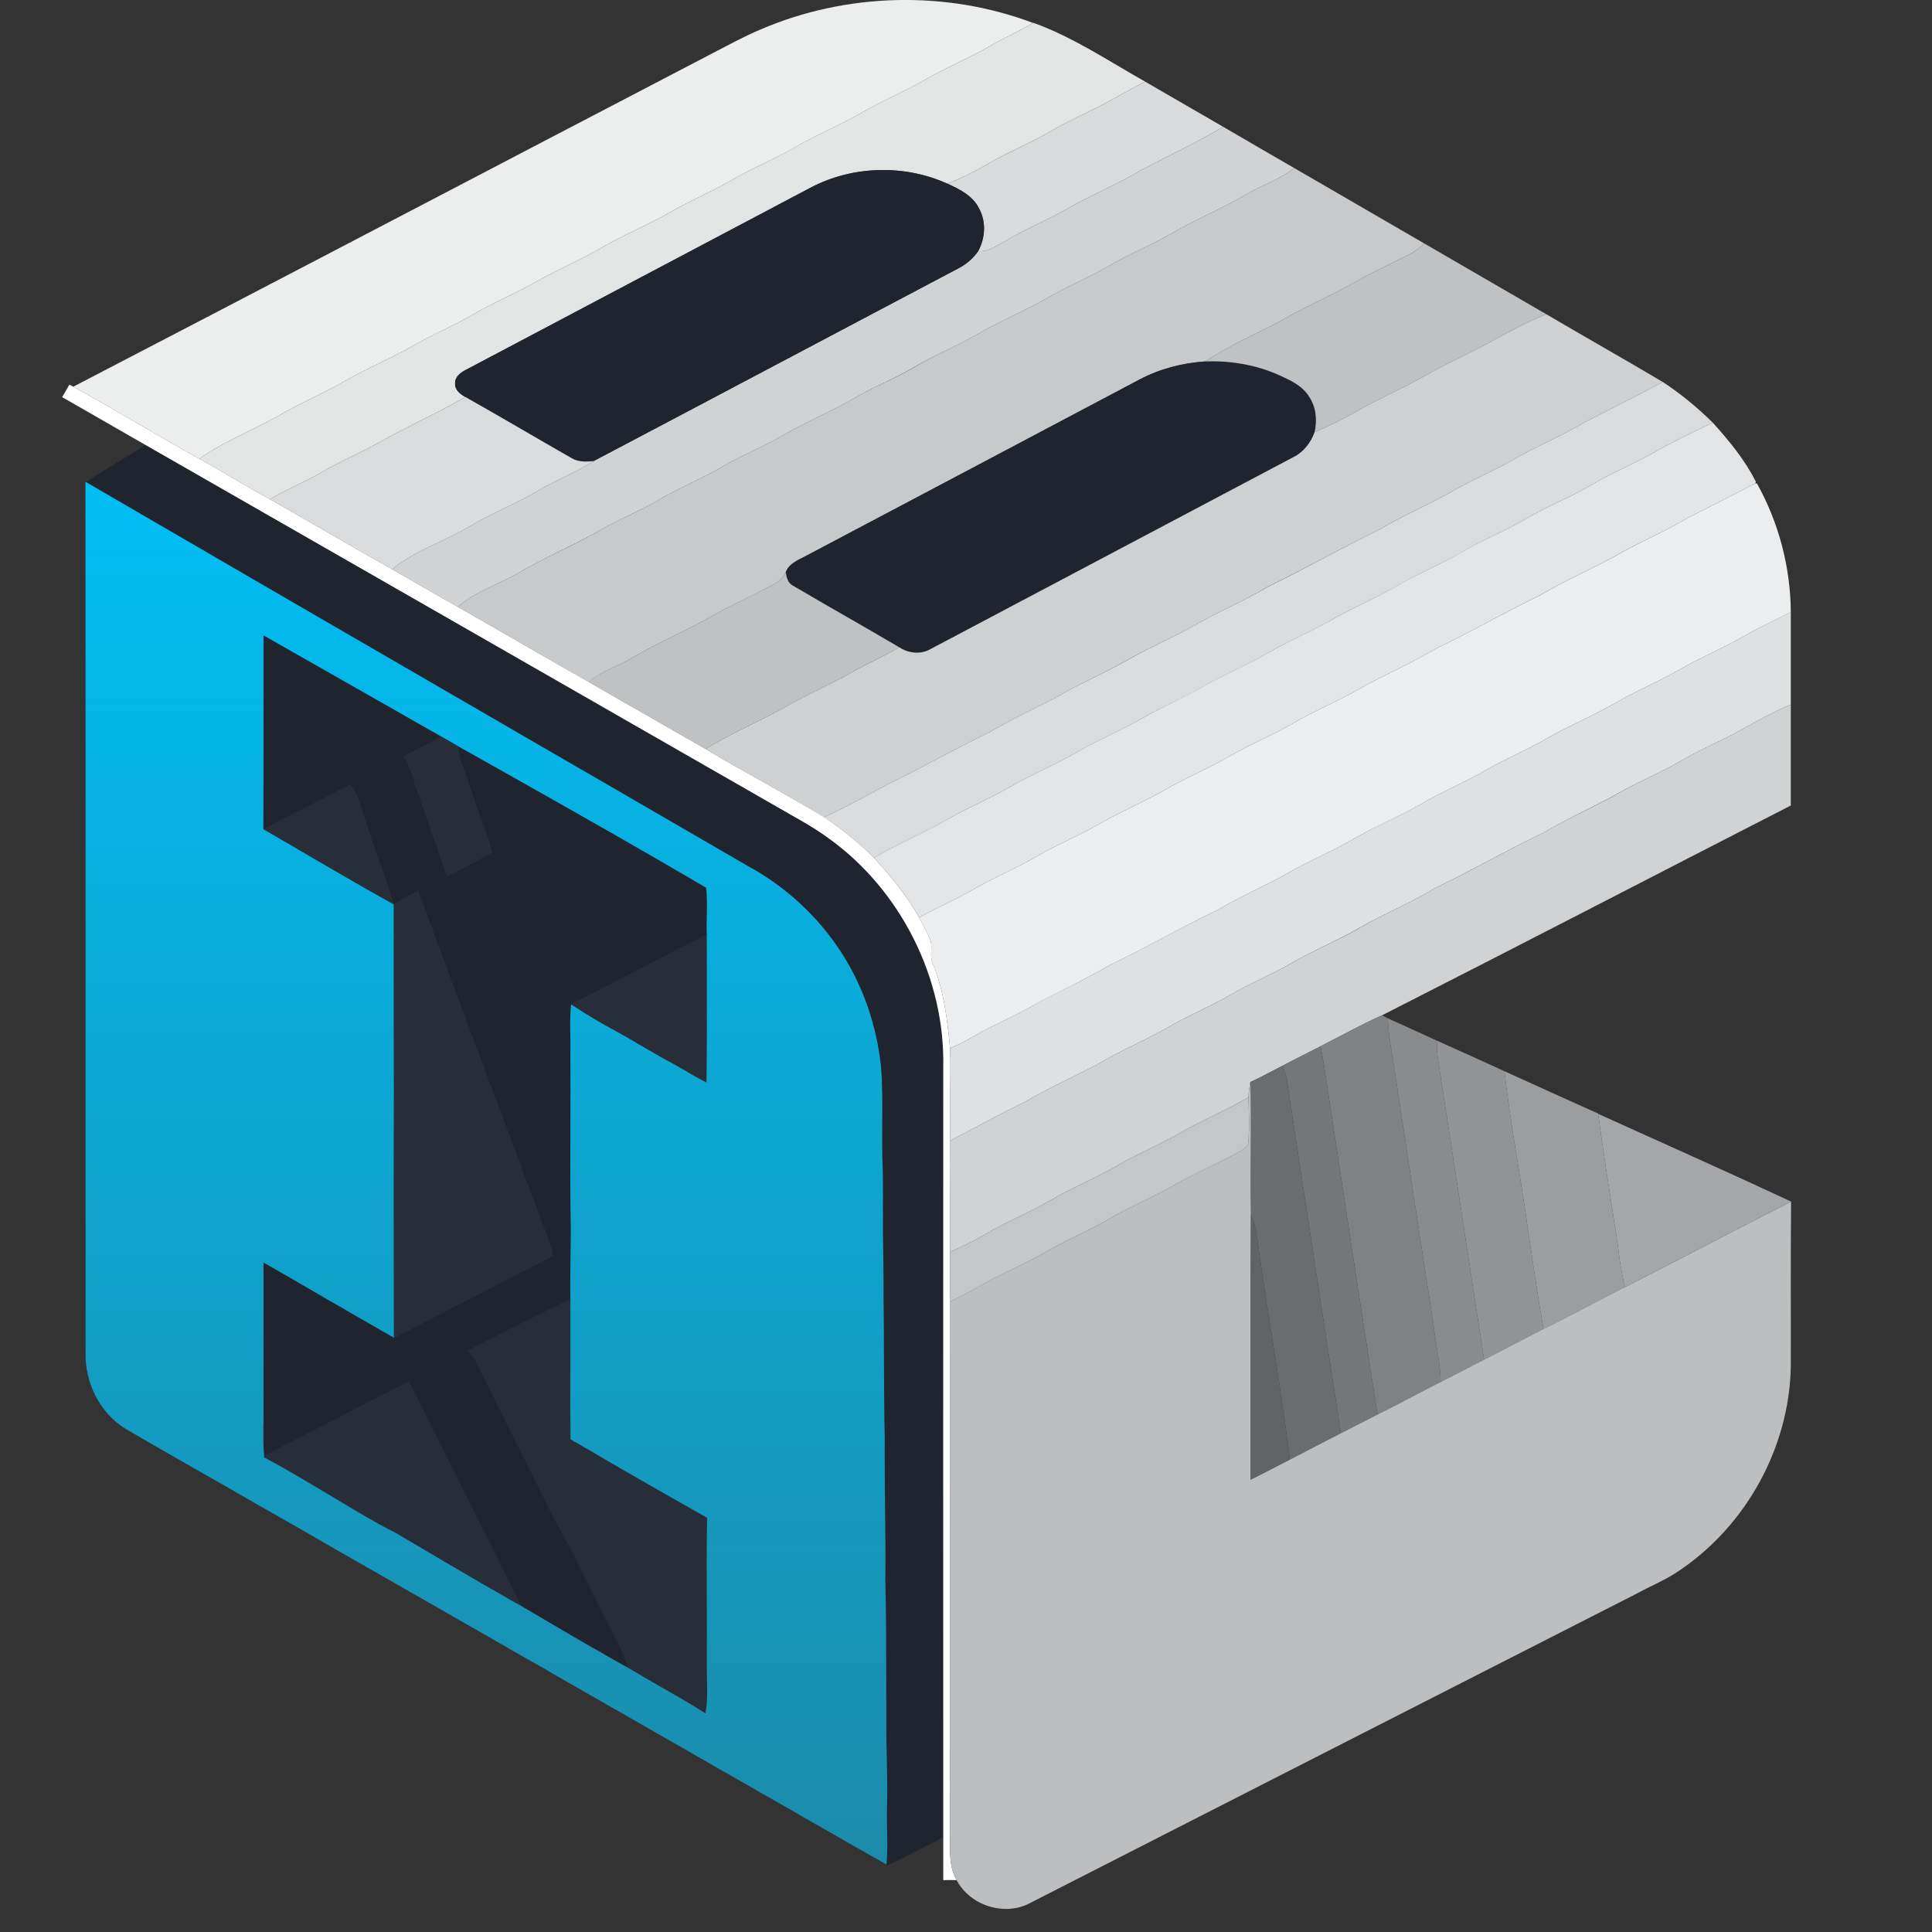
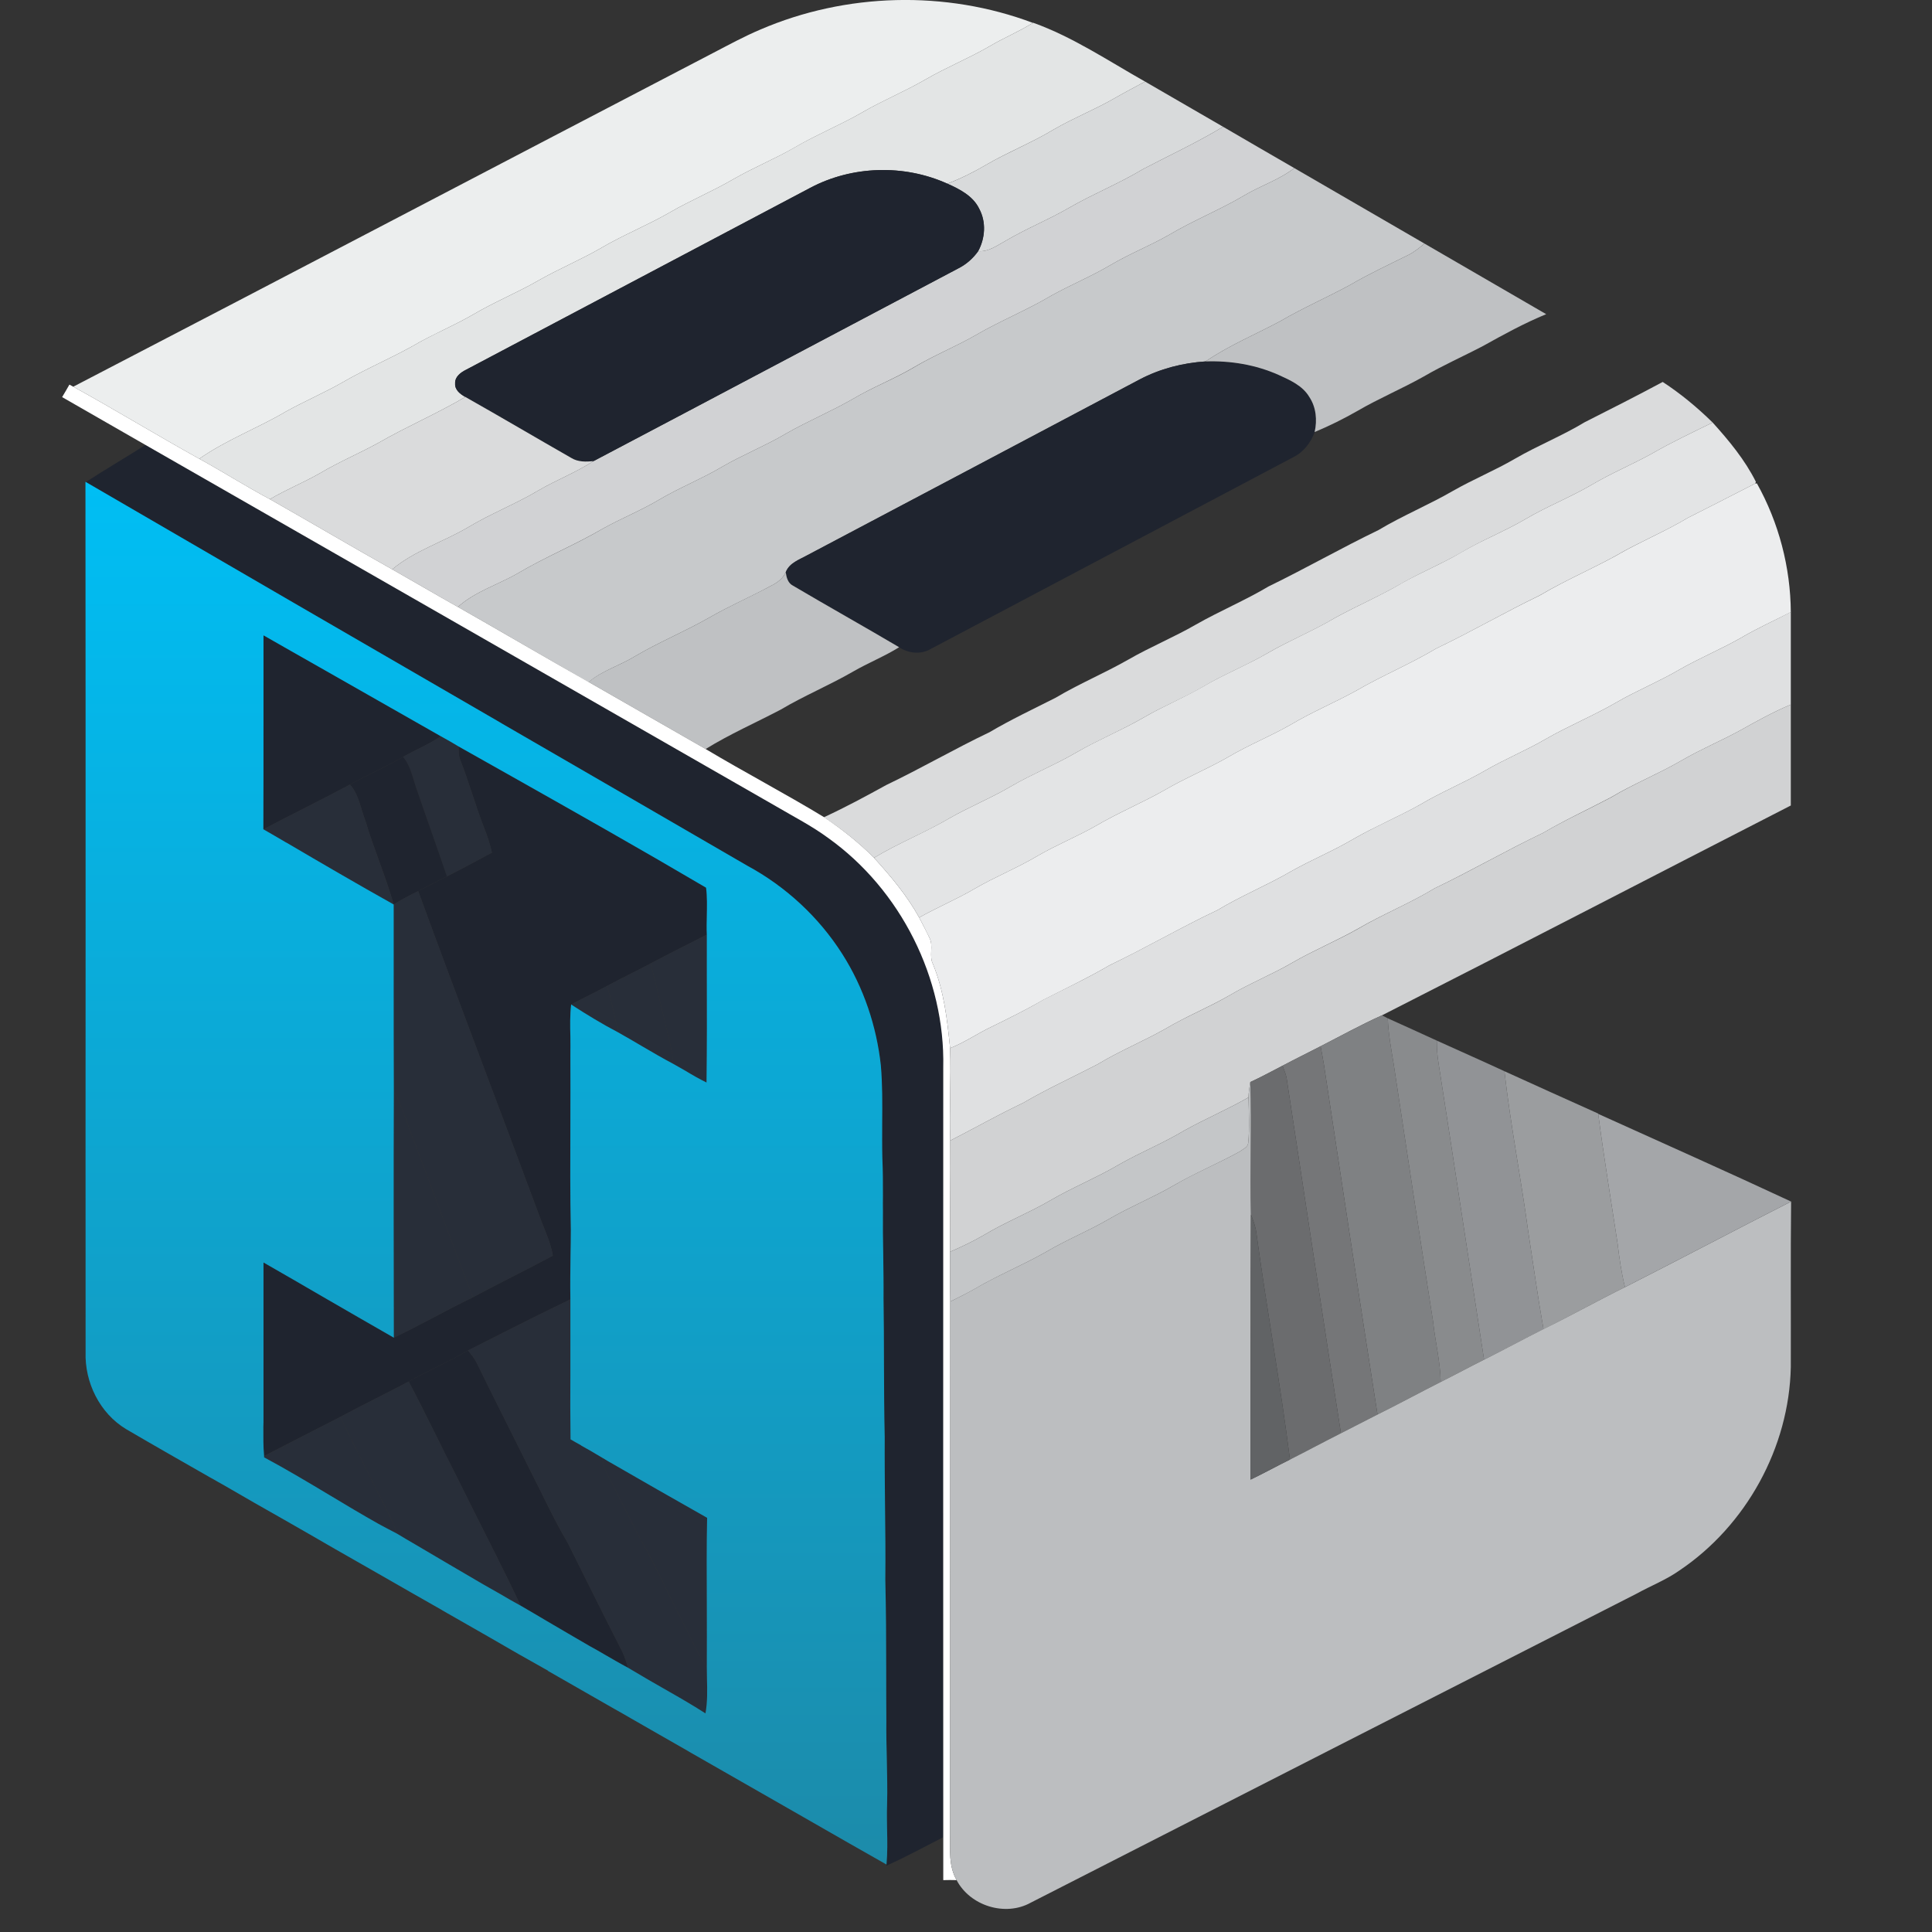
<svg xmlns="http://www.w3.org/2000/svg" width="13" height="13" viewBox="0 0 13 13" fill="none">
  <rect x="0" y="0" width="13" height="13" fill="#333333" stroke="none" />
  <path d="M5.116 0.199C5.692 -0.049 6.363 -0.067 6.95 0.154C6.857 0.213 6.755 0.254 6.661 0.31C6.52 0.392 6.368 0.453 6.227 0.535C6.089 0.615 5.942 0.675 5.804 0.755C5.656 0.841 5.496 0.905 5.348 0.992C5.213 1.07 5.069 1.128 4.934 1.206C4.797 1.286 4.649 1.347 4.511 1.427C4.359 1.515 4.195 1.58 4.044 1.669C3.906 1.749 3.758 1.81 3.62 1.889C3.479 1.97 3.327 2.032 3.186 2.115C3.052 2.193 2.908 2.251 2.774 2.33C2.621 2.415 2.458 2.484 2.306 2.572C2.182 2.643 2.051 2.699 1.926 2.768C1.735 2.881 1.524 2.959 1.341 3.087C1.056 2.929 0.778 2.759 0.493 2.602C1.93 1.856 3.363 1.104 4.799 0.356C4.903 0.302 5.007 0.245 5.116 0.199Z" fill="#ECEEEE" />
  <path d="M6.95 0.154L6.952 0.153C7.22 0.249 7.458 0.41 7.705 0.549C7.641 0.584 7.576 0.617 7.512 0.654C7.375 0.734 7.227 0.792 7.089 0.872C6.942 0.961 6.78 1.024 6.632 1.111C6.55 1.159 6.464 1.202 6.374 1.236C6.083 1.104 5.732 1.114 5.45 1.265C4.678 1.672 3.908 2.081 3.136 2.488C3.1 2.506 3.06 2.535 3.062 2.581C3.06 2.624 3.097 2.652 3.131 2.671C2.941 2.783 2.737 2.87 2.546 2.98C2.417 3.051 2.281 3.108 2.155 3.183C2.045 3.246 1.926 3.294 1.816 3.359C1.655 3.273 1.501 3.175 1.341 3.087C1.524 2.959 1.735 2.881 1.926 2.768C2.051 2.699 2.182 2.643 2.306 2.572C2.458 2.484 2.621 2.415 2.774 2.33C2.907 2.251 3.052 2.193 3.186 2.115C3.327 2.032 3.479 1.97 3.62 1.889C3.758 1.81 3.906 1.749 4.044 1.669C4.195 1.58 4.359 1.515 4.511 1.427C4.649 1.347 4.797 1.286 4.934 1.206C5.069 1.128 5.213 1.07 5.347 0.992C5.496 0.905 5.655 0.841 5.804 0.755C5.941 0.675 6.089 0.615 6.227 0.535C6.368 0.453 6.52 0.392 6.661 0.31C6.755 0.254 6.857 0.213 6.95 0.154Z" fill="#E3E5E5" />
  <path d="M7.705 0.549C7.88 0.65 8.055 0.752 8.23 0.853C8.056 0.958 7.871 1.044 7.691 1.138C7.53 1.235 7.355 1.305 7.192 1.399C7.054 1.479 6.906 1.538 6.769 1.619C6.71 1.651 6.652 1.696 6.582 1.69C6.629 1.603 6.637 1.494 6.589 1.405C6.548 1.319 6.458 1.273 6.375 1.236C6.464 1.202 6.55 1.159 6.632 1.111C6.781 1.024 6.942 0.961 7.089 0.872C7.227 0.792 7.375 0.734 7.512 0.654C7.576 0.617 7.641 0.584 7.705 0.549Z" fill="#D8DADB" />
  <path d="M8.23 0.853C8.39 0.946 8.549 1.039 8.709 1.131C8.608 1.21 8.483 1.249 8.374 1.314C8.209 1.412 8.03 1.483 7.865 1.581C7.737 1.654 7.6 1.708 7.473 1.783C7.343 1.86 7.203 1.917 7.071 1.991C6.906 2.089 6.727 2.16 6.562 2.257C6.427 2.334 6.283 2.392 6.15 2.471C6.016 2.55 5.87 2.606 5.736 2.686C5.591 2.769 5.435 2.834 5.29 2.917C5.15 3 4.998 3.06 4.857 3.142C4.72 3.223 4.571 3.282 4.434 3.363C4.311 3.436 4.178 3.489 4.053 3.559C3.869 3.666 3.671 3.747 3.487 3.856C3.353 3.934 3.198 3.979 3.081 4.084C2.933 4.001 2.787 3.915 2.639 3.831C2.789 3.706 2.981 3.647 3.148 3.549C3.302 3.456 3.471 3.391 3.625 3.299C3.745 3.229 3.876 3.179 3.993 3.103C4.812 2.672 5.629 2.238 6.448 1.806C6.502 1.779 6.547 1.739 6.582 1.69C6.652 1.696 6.71 1.651 6.769 1.619C6.906 1.538 7.054 1.479 7.192 1.399C7.355 1.305 7.53 1.235 7.691 1.138C7.871 1.044 8.056 0.958 8.23 0.853Z" fill="#D1D2D4" />
  <path d="M8.709 1.131C9.001 1.3 9.293 1.47 9.585 1.639C9.55 1.668 9.515 1.697 9.474 1.717C9.342 1.782 9.21 1.844 9.083 1.918C8.929 2.002 8.767 2.072 8.615 2.161C8.447 2.251 8.27 2.324 8.112 2.432C7.958 2.442 7.806 2.481 7.669 2.553C6.924 2.947 6.179 3.342 5.434 3.735C5.379 3.766 5.311 3.787 5.287 3.851C5.268 3.891 5.234 3.919 5.195 3.938C5.055 4.015 4.908 4.077 4.77 4.157C4.607 4.25 4.433 4.321 4.271 4.417C4.17 4.479 4.052 4.512 3.961 4.59C3.667 4.423 3.375 4.251 3.081 4.084C3.198 3.979 3.353 3.934 3.487 3.856C3.671 3.747 3.869 3.667 4.053 3.559C4.178 3.489 4.311 3.436 4.434 3.363C4.571 3.282 4.72 3.223 4.857 3.142C4.998 3.06 5.15 3 5.29 2.917C5.435 2.834 5.591 2.769 5.736 2.686C5.87 2.606 6.016 2.551 6.15 2.472C6.283 2.392 6.427 2.334 6.562 2.257C6.727 2.16 6.906 2.089 7.071 1.991C7.203 1.917 7.343 1.86 7.473 1.783C7.6 1.708 7.737 1.654 7.865 1.581C8.03 1.483 8.209 1.412 8.374 1.314C8.483 1.249 8.608 1.21 8.709 1.131Z" fill="#C7C9CB" />
  <path d="M5.45 1.265C5.732 1.115 6.083 1.104 6.375 1.236C6.458 1.273 6.548 1.319 6.589 1.405C6.637 1.494 6.629 1.603 6.582 1.69C6.547 1.739 6.502 1.779 6.448 1.806C5.629 2.238 4.812 2.672 3.993 3.103C3.943 3.108 3.889 3.109 3.845 3.082C3.607 2.946 3.37 2.806 3.131 2.671C3.097 2.652 3.06 2.624 3.063 2.581C3.06 2.535 3.1 2.506 3.136 2.488C3.908 2.081 4.678 1.672 5.45 1.265Z" fill="#1F242F" />
  <path d="M7.669 2.553C7.806 2.481 7.958 2.442 8.112 2.432C8.28 2.426 8.449 2.454 8.604 2.522C8.681 2.558 8.764 2.595 8.81 2.671C8.856 2.74 8.864 2.827 8.846 2.907C8.82 2.979 8.771 3.043 8.701 3.077C7.889 3.507 7.076 3.937 6.264 4.366C6.197 4.406 6.113 4.397 6.05 4.355C5.813 4.215 5.573 4.081 5.336 3.941C5.302 3.924 5.292 3.886 5.287 3.851C5.311 3.787 5.379 3.766 5.434 3.735C6.179 3.342 6.924 2.947 7.669 2.553Z" fill="#1F242F" />
  <path d="M0.979 2.994C2.394 3.804 3.808 4.615 5.223 5.426C5.34 5.495 5.462 5.557 5.572 5.638C6.061 5.987 6.36 6.583 6.347 7.184C6.346 8.91 6.347 10.636 6.347 12.362C6.22 12.427 6.094 12.496 5.964 12.554L5.965 12.546C5.978 12.411 5.963 12.276 5.969 12.142C5.974 11.953 5.962 11.765 5.964 11.577C5.961 11.261 5.965 10.945 5.957 10.63C5.96 10.31 5.951 9.991 5.953 9.672C5.945 9.36 5.951 9.049 5.945 8.737C5.947 8.542 5.939 8.346 5.941 8.15C5.94 8.03 5.943 7.909 5.937 7.789C5.931 7.583 5.945 7.375 5.927 7.169C5.898 6.904 5.811 6.645 5.668 6.42C5.51 6.171 5.287 5.965 5.028 5.825C3.544 4.964 2.059 4.106 0.577 3.244C0.71 3.158 0.846 3.078 0.979 2.994Z" fill="#1F242F" />
  <path d="M1.773 4.275C2.171 4.501 2.568 4.728 2.966 4.954C2.886 5.009 2.796 5.045 2.712 5.093C2.596 5.161 2.472 5.214 2.355 5.279C2.163 5.382 1.966 5.478 1.772 5.58C1.774 5.145 1.772 4.71 1.773 4.275Z" fill="#1F242F" />
  <path d="M3.097 5.114C3.085 5.085 3.086 5.053 3.086 5.023C3.642 5.337 4.201 5.648 4.751 5.973C4.764 6.077 4.752 6.184 4.756 6.289C4.63 6.354 4.503 6.416 4.378 6.483C4.281 6.535 4.181 6.582 4.085 6.634C4.005 6.678 3.923 6.716 3.843 6.759C3.831 6.872 3.841 6.986 3.838 7.1C3.84 7.493 3.833 7.886 3.841 8.278C3.84 8.433 3.835 8.588 3.838 8.743C3.607 8.855 3.377 8.971 3.149 9.087C3.019 9.163 2.881 9.223 2.75 9.296C2.598 9.377 2.442 9.452 2.29 9.534C2.119 9.622 1.947 9.709 1.777 9.797C1.77 9.721 1.772 9.645 1.773 9.569C1.774 9.211 1.772 8.853 1.773 8.495C2.066 8.662 2.357 8.834 2.65 9.001C2.83 8.915 3.003 8.816 3.182 8.729C3.36 8.633 3.542 8.545 3.72 8.449C3.706 8.365 3.67 8.288 3.64 8.21C3.366 7.471 3.084 6.736 2.814 5.996C2.878 5.964 2.942 5.929 3.007 5.897C3.109 5.846 3.209 5.791 3.31 5.737C3.297 5.682 3.281 5.629 3.26 5.577C3.2 5.425 3.157 5.266 3.097 5.114Z" fill="#1F242F" />
  <path d="M9.585 1.639C9.858 1.797 10.131 1.956 10.404 2.114C10.258 2.174 10.119 2.25 9.981 2.327C9.848 2.397 9.709 2.458 9.579 2.534C9.433 2.616 9.278 2.681 9.134 2.765C9.041 2.818 8.945 2.866 8.846 2.907C8.864 2.827 8.856 2.74 8.81 2.671C8.765 2.595 8.681 2.558 8.604 2.523C8.449 2.454 8.28 2.426 8.112 2.432C8.27 2.324 8.447 2.251 8.615 2.161C8.767 2.072 8.929 2.002 9.083 1.918C9.21 1.844 9.342 1.782 9.474 1.717C9.515 1.697 9.55 1.668 9.585 1.639Z" fill="#BFC1C3" />
  <path d="M5.195 3.938C5.234 3.919 5.268 3.891 5.287 3.851C5.292 3.886 5.302 3.924 5.336 3.941C5.573 4.081 5.813 4.215 6.05 4.355C5.951 4.417 5.842 4.46 5.74 4.519C5.581 4.611 5.411 4.681 5.253 4.775C5.085 4.863 4.91 4.94 4.748 5.04C4.486 4.889 4.223 4.74 3.961 4.589C4.052 4.512 4.17 4.479 4.271 4.417C4.433 4.321 4.607 4.25 4.77 4.157C4.908 4.077 5.055 4.014 5.195 3.938Z" fill="#BFC1C3" />
-   <path d="M9.981 2.327C10.119 2.25 10.258 2.174 10.404 2.114C10.665 2.267 10.928 2.416 11.188 2.57C11.015 2.663 10.839 2.752 10.663 2.841C10.513 2.932 10.349 2.997 10.197 3.085C10.06 3.165 9.913 3.225 9.775 3.304C9.612 3.398 9.437 3.469 9.275 3.567C9.026 3.687 8.785 3.824 8.536 3.945C8.378 4.04 8.208 4.111 8.048 4.202C7.899 4.288 7.74 4.353 7.591 4.438C7.431 4.53 7.261 4.601 7.103 4.695C6.954 4.771 6.802 4.842 6.658 4.927C6.423 5.039 6.198 5.17 5.964 5.282C5.826 5.358 5.687 5.433 5.544 5.499C5.282 5.339 5.011 5.197 4.748 5.04C4.91 4.94 5.085 4.864 5.253 4.775C5.411 4.681 5.581 4.611 5.74 4.519C5.842 4.461 5.951 4.417 6.05 4.355C6.114 4.397 6.197 4.406 6.264 4.366C7.076 3.937 7.889 3.507 8.701 3.077C8.771 3.043 8.82 2.979 8.846 2.907C8.945 2.866 9.041 2.818 9.134 2.765C9.278 2.681 9.433 2.616 9.579 2.534C9.709 2.458 9.848 2.397 9.981 2.327Z" fill="#CED0D1" />
  <path d="M10.663 2.841C10.839 2.752 11.015 2.663 11.188 2.57C11.309 2.649 11.421 2.742 11.524 2.843C11.386 2.911 11.247 2.976 11.114 3.053C10.982 3.126 10.842 3.184 10.712 3.261C10.567 3.346 10.41 3.407 10.266 3.492C10.125 3.575 9.972 3.634 9.832 3.718C9.705 3.792 9.569 3.848 9.441 3.92C9.293 4.007 9.135 4.074 8.984 4.157C8.837 4.245 8.677 4.309 8.529 4.395C8.388 4.478 8.235 4.537 8.095 4.621C7.965 4.697 7.824 4.753 7.694 4.829C7.549 4.913 7.393 4.977 7.248 5.06C7.103 5.145 6.948 5.207 6.803 5.291C6.669 5.37 6.525 5.428 6.39 5.505C6.225 5.603 6.045 5.673 5.881 5.772C5.779 5.669 5.664 5.579 5.544 5.499C5.687 5.433 5.826 5.358 5.964 5.282C6.198 5.17 6.423 5.039 6.658 4.927C6.802 4.842 6.953 4.771 7.103 4.695C7.261 4.601 7.431 4.53 7.591 4.439C7.74 4.353 7.899 4.288 8.048 4.202C8.208 4.111 8.378 4.04 8.536 3.946C8.785 3.825 9.026 3.687 9.275 3.567C9.437 3.47 9.612 3.398 9.775 3.304C9.913 3.225 10.06 3.165 10.197 3.085C10.349 2.997 10.513 2.932 10.663 2.841Z" fill="#DADBDC" />
  <path d="M2.546 2.98C2.737 2.87 2.941 2.783 3.131 2.671C3.37 2.806 3.607 2.946 3.845 3.082C3.889 3.109 3.943 3.108 3.993 3.103C3.876 3.179 3.745 3.229 3.625 3.299C3.471 3.391 3.302 3.456 3.148 3.549C2.981 3.647 2.789 3.706 2.639 3.831C2.363 3.676 2.091 3.515 1.816 3.359C1.926 3.294 2.045 3.246 2.155 3.183C2.281 3.108 2.417 3.051 2.546 2.98Z" fill="#DADBDC" />
  <path d="M0.467 2.588L0.493 2.602C0.778 2.759 1.056 2.929 1.341 3.087C1.501 3.175 1.655 3.273 1.816 3.359C2.091 3.515 2.363 3.676 2.639 3.831C2.787 3.915 2.933 4.001 3.081 4.084C3.375 4.251 3.667 4.423 3.961 4.589C4.223 4.74 4.486 4.889 4.748 5.04C5.011 5.197 5.282 5.339 5.544 5.498C5.664 5.579 5.779 5.669 5.881 5.772C5.994 5.896 6.103 6.026 6.185 6.174C6.208 6.219 6.232 6.263 6.254 6.31C6.283 6.365 6.249 6.432 6.278 6.488C6.352 6.668 6.374 6.862 6.393 7.053C6.4 7.26 6.387 7.468 6.394 7.675C6.396 7.924 6.391 8.173 6.393 8.423C6.394 8.534 6.392 8.646 6.394 8.758C6.393 9.954 6.394 11.15 6.393 12.345C6.393 12.448 6.383 12.558 6.437 12.651C6.407 12.65 6.377 12.65 6.347 12.651C6.347 12.555 6.347 12.458 6.347 12.362C6.347 10.636 6.346 8.91 6.347 7.183C6.36 6.583 6.061 5.987 5.572 5.638C5.462 5.557 5.34 5.495 5.223 5.426C3.808 4.615 2.394 3.804 0.979 2.994C0.792 2.886 0.605 2.78 0.418 2.672C0.435 2.644 0.451 2.616 0.467 2.588Z" fill="white" />
  <path d="M11.114 3.053C11.247 2.976 11.386 2.911 11.524 2.843C11.634 2.965 11.741 3.094 11.815 3.242L11.811 3.253C11.66 3.33 11.51 3.408 11.358 3.484C11.222 3.565 11.076 3.629 10.935 3.704C10.748 3.814 10.546 3.896 10.359 4.007C10.125 4.12 9.9 4.251 9.665 4.363C9.489 4.468 9.3 4.546 9.123 4.649C8.98 4.728 8.828 4.791 8.687 4.875C8.549 4.954 8.401 5.013 8.264 5.094C8.123 5.175 7.971 5.237 7.83 5.32C7.681 5.404 7.522 5.47 7.374 5.557C7.246 5.63 7.109 5.685 6.982 5.759C6.845 5.84 6.696 5.9 6.558 5.98C6.437 6.051 6.307 6.105 6.185 6.174C6.103 6.026 5.994 5.896 5.881 5.772C6.045 5.673 6.225 5.602 6.39 5.505C6.525 5.428 6.669 5.37 6.803 5.291C6.947 5.207 7.103 5.145 7.248 5.06C7.393 4.976 7.549 4.913 7.694 4.829C7.824 4.753 7.964 4.696 8.095 4.62C8.235 4.537 8.388 4.477 8.529 4.395C8.677 4.309 8.837 4.244 8.984 4.157C9.135 4.074 9.293 4.007 9.441 3.919C9.569 3.848 9.705 3.792 9.832 3.717C9.972 3.634 10.125 3.575 10.266 3.492C10.41 3.407 10.567 3.346 10.712 3.261C10.842 3.184 10.982 3.126 11.114 3.053Z" fill="#E3E4E5" />
  <path d="M11.358 3.484C11.51 3.408 11.66 3.33 11.811 3.253L11.822 3.253C11.969 3.516 12.048 3.817 12.05 4.119C11.937 4.177 11.82 4.229 11.711 4.294C11.576 4.37 11.432 4.43 11.298 4.507C11.161 4.587 11.013 4.647 10.875 4.727C10.72 4.817 10.553 4.885 10.397 4.975C10.266 5.051 10.126 5.108 9.995 5.184C9.85 5.268 9.694 5.331 9.551 5.417C9.404 5.499 9.249 5.563 9.104 5.647C8.97 5.726 8.826 5.785 8.691 5.861C8.528 5.956 8.353 6.027 8.192 6.124C7.946 6.24 7.711 6.378 7.466 6.495C7.321 6.58 7.169 6.652 7.02 6.728C6.908 6.793 6.792 6.85 6.676 6.907C6.58 6.952 6.492 7.014 6.393 7.053C6.374 6.862 6.352 6.668 6.278 6.488C6.249 6.432 6.283 6.365 6.254 6.31C6.232 6.264 6.208 6.219 6.185 6.174C6.307 6.105 6.437 6.051 6.558 5.98C6.696 5.9 6.845 5.84 6.982 5.759C7.109 5.685 7.246 5.63 7.374 5.557C7.522 5.47 7.681 5.404 7.83 5.32C7.971 5.237 8.123 5.175 8.264 5.094C8.401 5.013 8.549 4.954 8.687 4.875C8.828 4.791 8.98 4.728 9.123 4.649C9.3 4.546 9.489 4.468 9.665 4.363C9.9 4.251 10.125 4.12 10.36 4.007C10.546 3.896 10.748 3.814 10.936 3.704C11.076 3.629 11.222 3.565 11.358 3.484Z" fill="#ECEDEE" />
  <path d="M11.711 4.294C11.82 4.229 11.937 4.177 12.05 4.118C12.05 4.326 12.05 4.534 12.05 4.741C11.931 4.791 11.819 4.853 11.707 4.916C11.578 4.986 11.442 5.043 11.315 5.117C11.16 5.207 10.992 5.274 10.838 5.366C10.686 5.446 10.53 5.518 10.382 5.605C10.136 5.722 9.9 5.859 9.654 5.977C9.486 6.079 9.303 6.152 9.134 6.251C8.992 6.331 8.841 6.394 8.7 6.475C8.562 6.556 8.413 6.615 8.276 6.696C8.134 6.778 7.982 6.839 7.841 6.923C7.692 7.007 7.533 7.072 7.386 7.161C7.219 7.248 7.047 7.326 6.885 7.421C6.718 7.5 6.558 7.591 6.394 7.675C6.387 7.468 6.4 7.26 6.393 7.053C6.492 7.014 6.58 6.952 6.676 6.907C6.792 6.85 6.908 6.793 7.02 6.727C7.169 6.651 7.321 6.58 7.466 6.495C7.711 6.377 7.946 6.24 8.192 6.124C8.353 6.027 8.528 5.956 8.691 5.861C8.826 5.785 8.97 5.726 9.104 5.647C9.249 5.563 9.404 5.498 9.551 5.417C9.694 5.331 9.85 5.268 9.995 5.184C10.126 5.108 10.266 5.051 10.397 4.975C10.553 4.885 10.72 4.817 10.875 4.727C11.013 4.647 11.161 4.587 11.298 4.507C11.432 4.43 11.576 4.37 11.711 4.294Z" fill="#DFE0E1" />
  <path d="M11.707 4.916C11.819 4.853 11.931 4.791 12.05 4.741C12.05 4.968 12.05 5.194 12.05 5.42C11.133 5.89 10.218 6.365 9.299 6.832C9.158 6.895 9.023 6.97 8.886 7.04C8.801 7.084 8.715 7.126 8.63 7.171C8.558 7.208 8.487 7.247 8.413 7.281C8.407 7.315 8.402 7.349 8.401 7.384C8.26 7.465 8.109 7.529 7.967 7.608C7.827 7.692 7.676 7.753 7.535 7.833C7.383 7.923 7.218 7.989 7.066 8.078C6.922 8.162 6.766 8.223 6.623 8.309C6.549 8.352 6.472 8.389 6.393 8.423C6.391 8.174 6.396 7.924 6.394 7.675C6.558 7.591 6.718 7.5 6.885 7.421C7.047 7.326 7.219 7.248 7.386 7.161C7.533 7.072 7.692 7.007 7.841 6.923C7.982 6.839 8.134 6.779 8.276 6.696C8.413 6.615 8.562 6.556 8.699 6.476C8.841 6.394 8.992 6.332 9.134 6.252C9.303 6.152 9.486 6.079 9.654 5.977C9.9 5.86 10.136 5.722 10.382 5.605C10.53 5.518 10.686 5.447 10.838 5.367C10.992 5.274 11.16 5.207 11.315 5.117C11.442 5.043 11.578 4.986 11.707 4.916Z" fill="#D1D2D3" />
  <path d="M2.966 4.954C3.006 4.976 3.046 4.999 3.086 5.023C3.086 5.053 3.085 5.085 3.097 5.114C3.157 5.266 3.2 5.425 3.26 5.577C3.281 5.629 3.297 5.682 3.31 5.737C3.209 5.791 3.109 5.846 3.006 5.897C2.942 5.704 2.873 5.513 2.807 5.32C2.778 5.244 2.767 5.157 2.712 5.093C2.795 5.045 2.886 5.009 2.966 4.954Z" fill="#282E39" />
  <path d="M2.355 5.279C2.472 5.214 2.596 5.161 2.712 5.093C2.767 5.157 2.778 5.244 2.807 5.32C2.873 5.513 2.942 5.704 3.007 5.897C2.942 5.929 2.878 5.964 2.814 5.996C2.758 6.023 2.702 6.053 2.649 6.086C2.594 5.893 2.514 5.71 2.457 5.518C2.426 5.438 2.414 5.346 2.355 5.279Z" fill="#1F242F" />
  <path d="M2.75 9.296C2.881 9.223 3.019 9.163 3.149 9.087C3.17 9.113 3.192 9.139 3.207 9.169C3.325 9.411 3.447 9.65 3.566 9.891C3.651 10.056 3.726 10.224 3.821 10.383C3.943 10.627 4.064 10.872 4.188 11.115C4.204 11.149 4.215 11.185 4.226 11.222C4.138 11.175 4.053 11.123 3.966 11.075C3.811 10.986 3.658 10.894 3.503 10.804C3.369 10.518 3.221 10.238 3.082 9.954C2.97 9.736 2.865 9.513 2.75 9.296Z" fill="#1F242F" />
  <path d="M1.772 5.58C1.966 5.478 2.163 5.382 2.355 5.279C2.414 5.346 2.426 5.438 2.457 5.518C2.514 5.71 2.594 5.894 2.649 6.086C2.354 5.921 2.064 5.75 1.772 5.58Z" fill="#282E39" />
  <path d="M2.649 6.086C2.702 6.053 2.758 6.023 2.814 5.996C3.084 6.736 3.366 7.471 3.64 8.21C3.67 8.288 3.706 8.365 3.72 8.449C3.542 8.545 3.36 8.633 3.182 8.729C3.049 8.383 2.92 8.036 2.791 7.69C2.742 7.575 2.713 7.452 2.65 7.345C2.648 6.925 2.649 6.505 2.649 6.086Z" fill="#282E39" />
  <path d="M4.378 6.483C4.503 6.416 4.63 6.354 4.756 6.289C4.756 6.621 4.758 6.953 4.754 7.284C4.677 7.247 4.605 7.2 4.531 7.159C4.527 7.122 4.523 7.085 4.515 7.049C4.47 6.861 4.427 6.671 4.378 6.483Z" fill="#282E39" />
  <path d="M4.085 6.634C4.181 6.582 4.281 6.535 4.378 6.483C4.427 6.671 4.47 6.86 4.515 7.049C4.523 7.085 4.527 7.122 4.531 7.159C4.405 7.092 4.284 7.016 4.16 6.947C4.136 6.843 4.116 6.737 4.085 6.634Z" fill="#282E39" />
  <path d="M3.843 6.759C3.923 6.716 4.005 6.678 4.085 6.634C4.116 6.737 4.136 6.843 4.16 6.947C4.051 6.89 3.946 6.826 3.843 6.759Z" fill="#282E39" />
  <path d="M8.886 7.04C9.024 6.97 9.159 6.895 9.299 6.832C9.309 6.837 9.328 6.847 9.338 6.852C9.342 6.956 9.361 7.059 9.378 7.161C9.466 7.738 9.552 8.316 9.643 8.893C9.657 9.028 9.692 9.162 9.694 9.299C9.552 9.371 9.412 9.447 9.269 9.518C9.146 8.733 9.027 7.947 8.908 7.161C8.901 7.12 8.894 7.08 8.886 7.04Z" fill="#7F8183" />
  <path d="M9.338 6.852C9.448 6.902 9.558 6.951 9.668 7.002C9.668 7.051 9.671 7.101 9.679 7.15C9.783 7.816 9.883 8.483 9.986 9.149C9.888 9.198 9.792 9.25 9.694 9.299C9.692 9.162 9.657 9.028 9.643 8.893C9.552 8.316 9.466 7.738 9.378 7.161C9.361 7.058 9.342 6.956 9.338 6.852Z" fill="#898B8D" />
  <path d="M9.679 7.15C9.671 7.101 9.668 7.051 9.668 7.002C9.82 7.071 9.972 7.138 10.123 7.208C10.164 7.569 10.234 7.926 10.283 8.286C10.317 8.505 10.347 8.725 10.386 8.944C10.252 9.01 10.12 9.083 9.986 9.149C9.883 8.483 9.783 7.816 9.679 7.15Z" fill="#919396" />
  <path d="M8.63 7.171C8.715 7.126 8.801 7.084 8.886 7.04C8.894 7.08 8.901 7.12 8.908 7.161C9.027 7.947 9.146 8.733 9.269 9.518C9.187 9.559 9.105 9.603 9.023 9.644C8.898 8.847 8.779 8.049 8.657 7.252C8.651 7.224 8.64 7.198 8.63 7.171Z" fill="#757678" />
  <path d="M8.413 7.281C8.487 7.247 8.558 7.208 8.63 7.171C8.64 7.197 8.651 7.224 8.657 7.252C8.779 8.049 8.898 8.847 9.023 9.644C8.908 9.702 8.795 9.763 8.68 9.821C8.616 9.314 8.524 8.811 8.455 8.304C8.45 8.258 8.434 8.214 8.417 8.172C8.409 7.875 8.423 7.578 8.413 7.281Z" fill="#6B6C6E" />
  <path d="M10.123 7.208C10.333 7.303 10.543 7.399 10.754 7.493L10.754 7.495C10.792 7.786 10.84 8.075 10.884 8.365C10.896 8.465 10.91 8.564 10.934 8.661C10.75 8.752 10.57 8.853 10.386 8.944C10.347 8.725 10.317 8.505 10.283 8.286C10.234 7.926 10.164 7.569 10.123 7.208Z" fill="#9B9D9F" />
  <path d="M8.401 7.384C8.402 7.349 8.407 7.315 8.413 7.281C8.423 7.578 8.409 7.875 8.417 8.172C8.414 8.767 8.416 9.361 8.415 9.956C8.504 9.913 8.591 9.865 8.68 9.821C8.795 9.763 8.908 9.702 9.023 9.644C9.105 9.603 9.187 9.559 9.269 9.518C9.412 9.447 9.552 9.371 9.694 9.299C9.792 9.25 9.888 9.198 9.986 9.149C10.12 9.082 10.252 9.01 10.386 8.943C10.57 8.853 10.75 8.752 10.934 8.661C11.308 8.471 11.678 8.275 12.052 8.085C12.048 8.456 12.051 8.827 12.05 9.198C12.039 9.74 11.75 10.265 11.301 10.567C11.212 10.63 11.109 10.67 11.013 10.723C9.654 11.415 8.295 12.109 6.935 12.803C6.764 12.898 6.527 12.824 6.437 12.651C6.383 12.558 6.393 12.448 6.393 12.345C6.394 11.15 6.393 9.954 6.394 8.758C6.45 8.73 6.506 8.703 6.561 8.671C6.716 8.58 6.884 8.512 7.04 8.423C7.177 8.342 7.326 8.282 7.463 8.202C7.604 8.12 7.756 8.059 7.897 7.977C8.041 7.892 8.197 7.829 8.343 7.748C8.364 7.732 8.396 7.72 8.399 7.691C8.409 7.589 8.403 7.486 8.401 7.384Z" fill="#BCBEC0" />
  <path d="M2.65 7.345C2.713 7.452 2.742 7.575 2.791 7.69C2.92 8.036 3.049 8.383 3.182 8.729C3.003 8.816 2.83 8.915 2.65 9.001C2.649 8.449 2.648 7.897 2.65 7.345Z" fill="#282E39" />
  <path d="M7.967 7.608C8.109 7.529 8.26 7.465 8.401 7.384C8.403 7.486 8.409 7.589 8.399 7.691C8.396 7.72 8.364 7.732 8.343 7.748C8.197 7.829 8.041 7.893 7.897 7.977C7.756 8.059 7.604 8.12 7.463 8.202C7.326 8.282 7.177 8.342 7.04 8.423C6.884 8.512 6.716 8.58 6.56 8.672C6.506 8.703 6.45 8.73 6.394 8.758C6.392 8.647 6.394 8.535 6.393 8.423C6.472 8.389 6.549 8.352 6.623 8.309C6.766 8.223 6.922 8.162 7.066 8.078C7.218 7.989 7.383 7.923 7.535 7.833C7.676 7.753 7.827 7.692 7.967 7.608Z" fill="#C4C6C8" />
  <path d="M10.754 7.495C11.187 7.691 11.621 7.884 12.052 8.085C11.678 8.275 11.308 8.471 10.934 8.661C10.91 8.564 10.896 8.465 10.884 8.365C10.84 8.075 10.792 7.786 10.754 7.495Z" fill="#A4A6A9" />
  <path d="M8.417 8.172C8.434 8.215 8.45 8.258 8.455 8.304C8.524 8.811 8.616 9.314 8.68 9.821C8.591 9.865 8.504 9.913 8.415 9.956C8.416 9.361 8.414 8.767 8.417 8.172Z" fill="#616365" />
  <path d="M3.149 9.087C3.377 8.971 3.607 8.855 3.838 8.743C3.838 8.839 3.838 8.935 3.838 9.031C3.838 9.249 3.836 9.467 3.839 9.686C3.91 9.726 3.981 9.766 4.051 9.808C4.058 9.85 4.07 9.89 4.09 9.928C4.161 10.061 4.226 10.198 4.296 10.332C4.403 10.517 4.49 10.713 4.588 10.903C4.644 11.008 4.688 11.12 4.756 11.219C4.756 11.322 4.766 11.427 4.747 11.529C4.669 11.479 4.589 11.432 4.508 11.387C4.413 11.332 4.319 11.278 4.226 11.222C4.215 11.185 4.204 11.149 4.188 11.115C4.064 10.872 3.943 10.627 3.821 10.383C3.727 10.224 3.651 10.056 3.566 9.891C3.447 9.65 3.325 9.411 3.207 9.169C3.192 9.139 3.17 9.113 3.149 9.087Z" fill="#282E39" />
  <path d="M2.29 9.534C2.442 9.452 2.598 9.377 2.75 9.296C2.865 9.513 2.97 9.736 3.082 9.954C3.221 10.238 3.369 10.518 3.503 10.804C3.418 10.758 3.335 10.707 3.25 10.66C3.057 10.548 2.864 10.434 2.672 10.32C2.641 10.225 2.59 10.139 2.546 10.05C2.461 9.877 2.373 9.707 2.29 9.534Z" fill="#282E39" />
  <path d="M1.777 9.798C1.947 9.709 2.119 9.622 2.29 9.534C2.373 9.707 2.461 9.878 2.546 10.05C2.589 10.14 2.641 10.225 2.672 10.32C2.629 10.297 2.585 10.275 2.542 10.251C2.285 10.106 2.037 9.946 1.777 9.806L1.777 9.798Z" fill="#282E39" />
  <path d="M4.09 9.928C4.07 9.89 4.058 9.85 4.051 9.808C4.06 9.814 4.078 9.824 4.087 9.829C4.31 9.958 4.534 10.086 4.758 10.213C4.752 10.548 4.758 10.884 4.756 11.219C4.688 11.12 4.644 11.008 4.588 10.903C4.49 10.713 4.404 10.517 4.296 10.332C4.226 10.198 4.161 10.061 4.09 9.928Z" fill="#282E39" />
  <path fillRule="evenodd" clipRule="evenodd" d="M0.577 3.243L0.575 3.242C0.576 4.257 0.576 5.272 0.576 6.287C0.576 7.224 0.575 8.16 0.576 9.097C0.569 9.302 0.671 9.509 0.848 9.616C1.036 9.726 1.224 9.833 1.413 9.941L1.417 9.943L1.42 9.945L1.424 9.947L1.428 9.949C1.455 9.965 1.482 9.98 1.509 9.995C1.643 10.073 1.777 10.15 1.912 10.226L1.912 10.226L1.912 10.226C2.027 10.292 2.143 10.358 2.258 10.425C2.355 10.48 2.451 10.535 2.547 10.59L2.547 10.59L2.547 10.59L2.547 10.59C2.69 10.672 2.833 10.754 2.976 10.835L2.975 10.835C3.08 10.895 3.185 10.955 3.29 11.015L3.29 11.015C3.422 11.092 3.555 11.168 3.688 11.242L3.687 11.243C3.832 11.326 3.977 11.409 4.122 11.492L4.191 11.531L4.243 11.561C4.371 11.635 4.5 11.708 4.629 11.782L4.63 11.782L4.63 11.783C4.794 11.877 4.959 11.971 5.123 12.065C5.239 12.131 5.354 12.197 5.469 12.263C5.634 12.358 5.799 12.452 5.965 12.546C5.972 12.468 5.971 12.39 5.969 12.312C5.968 12.255 5.967 12.198 5.969 12.142C5.972 12.039 5.969 11.936 5.967 11.833C5.965 11.748 5.963 11.663 5.964 11.577C5.963 11.464 5.963 11.351 5.963 11.238C5.963 11.035 5.962 10.832 5.957 10.63C5.959 10.463 5.957 10.296 5.955 10.129V10.129V10.129V10.129V10.129C5.954 9.977 5.952 9.824 5.953 9.672C5.949 9.505 5.949 9.339 5.948 9.173C5.948 9.028 5.947 8.882 5.945 8.737H5.945C5.946 8.636 5.944 8.534 5.943 8.432C5.941 8.338 5.94 8.244 5.941 8.149C5.94 8.116 5.941 8.082 5.941 8.048V8.048V8.048V8.048V8.048V8.048V8.048V8.048V8.048V8.048V8.048C5.941 7.962 5.941 7.875 5.937 7.789H5.937C5.935 7.711 5.936 7.633 5.936 7.555C5.937 7.426 5.938 7.297 5.927 7.169H5.927C5.898 6.904 5.811 6.645 5.668 6.42C5.51 6.171 5.287 5.965 5.028 5.825C4.474 5.503 3.92 5.183 3.366 4.862L3.366 4.861L3.365 4.861L3.365 4.861C2.436 4.323 1.506 3.784 0.577 3.243ZM5.396 11.904C5.387 11.909 5.378 11.915 5.369 11.92L5.369 11.92L5.369 11.92C5.378 11.915 5.387 11.909 5.396 11.904ZM3.361 10.723C3.324 10.702 3.287 10.681 3.25 10.66C3.097 10.571 2.945 10.481 2.792 10.391C2.752 10.368 2.712 10.344 2.672 10.32C2.652 10.309 2.631 10.299 2.611 10.288L2.611 10.288L2.611 10.288L2.611 10.288C2.588 10.276 2.565 10.264 2.542 10.251C2.434 10.19 2.328 10.127 2.222 10.063L2.222 10.063L2.222 10.063L2.222 10.063L2.222 10.063L2.222 10.063L2.222 10.063L2.222 10.063L2.222 10.063L2.222 10.063L2.222 10.063C2.075 9.975 1.928 9.887 1.777 9.806L1.777 9.797C1.771 9.732 1.772 9.667 1.772 9.601C1.772 9.591 1.773 9.58 1.773 9.569C1.773 9.39 1.773 9.211 1.773 9.032V9.032C1.773 8.853 1.773 8.674 1.773 8.495C1.906 8.571 2.039 8.648 2.171 8.725L2.171 8.725C2.331 8.817 2.49 8.91 2.65 9.001C2.649 8.449 2.648 7.897 2.65 7.345C2.649 7.093 2.649 6.841 2.649 6.589C2.649 6.422 2.649 6.254 2.649 6.086C2.406 5.95 2.166 5.81 1.926 5.669L1.925 5.669L1.925 5.669L1.925 5.669C1.874 5.639 1.823 5.609 1.772 5.58C1.773 5.347 1.773 5.114 1.773 4.881V4.881C1.773 4.679 1.773 4.477 1.773 4.275C1.898 4.346 2.023 4.418 2.149 4.489L2.149 4.489L2.149 4.489L2.149 4.489L2.149 4.489L2.149 4.489L2.149 4.489L2.149 4.489L2.149 4.489C2.421 4.644 2.693 4.799 2.966 4.954C3.007 4.976 3.046 4.999 3.086 5.023C3.205 5.09 3.324 5.157 3.443 5.224L3.443 5.224L3.443 5.224C3.881 5.471 4.318 5.718 4.751 5.973C4.759 6.035 4.757 6.099 4.756 6.163C4.755 6.205 4.754 6.247 4.756 6.289C4.756 6.378 4.756 6.467 4.756 6.556V6.556V6.556V6.556V6.556V6.556V6.556V6.556V6.556C4.757 6.799 4.757 7.041 4.754 7.284C4.705 7.26 4.658 7.233 4.612 7.205L4.612 7.205L4.612 7.205L4.612 7.205L4.612 7.205L4.612 7.205L4.612 7.205L4.612 7.205L4.612 7.205L4.612 7.205C4.585 7.19 4.558 7.174 4.531 7.159C4.459 7.121 4.389 7.08 4.319 7.039L4.319 7.039C4.266 7.008 4.214 6.977 4.16 6.947C4.051 6.89 3.946 6.826 3.843 6.759C3.835 6.83 3.836 6.903 3.838 6.975C3.838 7.016 3.839 7.058 3.838 7.1C3.839 7.252 3.838 7.405 3.838 7.557V7.557C3.837 7.798 3.836 8.038 3.841 8.278C3.846 8.307 3.851 8.335 3.857 8.363L3.857 8.363L3.857 8.363L3.857 8.363L3.857 8.363L3.857 8.363L3.857 8.363L3.857 8.363L3.857 8.363L3.857 8.363C3.86 8.376 3.862 8.389 3.865 8.402C3.862 8.389 3.86 8.376 3.857 8.363L3.857 8.363C3.851 8.335 3.846 8.307 3.841 8.278C3.841 8.333 3.84 8.388 3.839 8.442V8.442V8.442V8.442V8.442V8.442V8.442C3.838 8.543 3.836 8.643 3.838 8.743C3.838 8.775 3.838 8.807 3.838 8.839C3.838 8.903 3.838 8.967 3.838 9.031C3.838 9.1 3.838 9.17 3.838 9.239V9.239C3.837 9.388 3.837 9.537 3.839 9.685C3.863 9.699 3.887 9.713 3.911 9.726L3.911 9.726L3.911 9.727L3.911 9.727C3.958 9.753 4.005 9.78 4.051 9.808L4.086 9.829C4.31 9.958 4.533 10.086 4.758 10.213C4.754 10.408 4.755 10.604 4.756 10.799V10.799C4.756 10.939 4.757 11.079 4.756 11.219C4.756 11.244 4.757 11.268 4.757 11.293C4.759 11.372 4.761 11.451 4.747 11.529C4.669 11.479 4.589 11.432 4.508 11.386C4.413 11.332 4.319 11.278 4.226 11.222C4.173 11.194 4.122 11.164 4.07 11.134L4.07 11.134C4.036 11.114 4.001 11.094 3.966 11.075C3.87 11.02 3.775 10.963 3.68 10.908L3.68 10.908C3.621 10.873 3.562 10.838 3.503 10.804C3.455 10.778 3.408 10.751 3.361 10.723L3.361 10.723Z" fill="url(#paint0_linear_423_845)" />
  <defs>
    <linearGradient id="paint0_linear_423_845" x1="0.575" y1="3.242" x2="0.575" y2="12.546" gradientUnits="userSpaceOnUse">
      <stop stop-color="#00BEF4" />
      <stop offset="1" stop-color="#1C8BAA" />
    </linearGradient>
  </defs>
</svg>